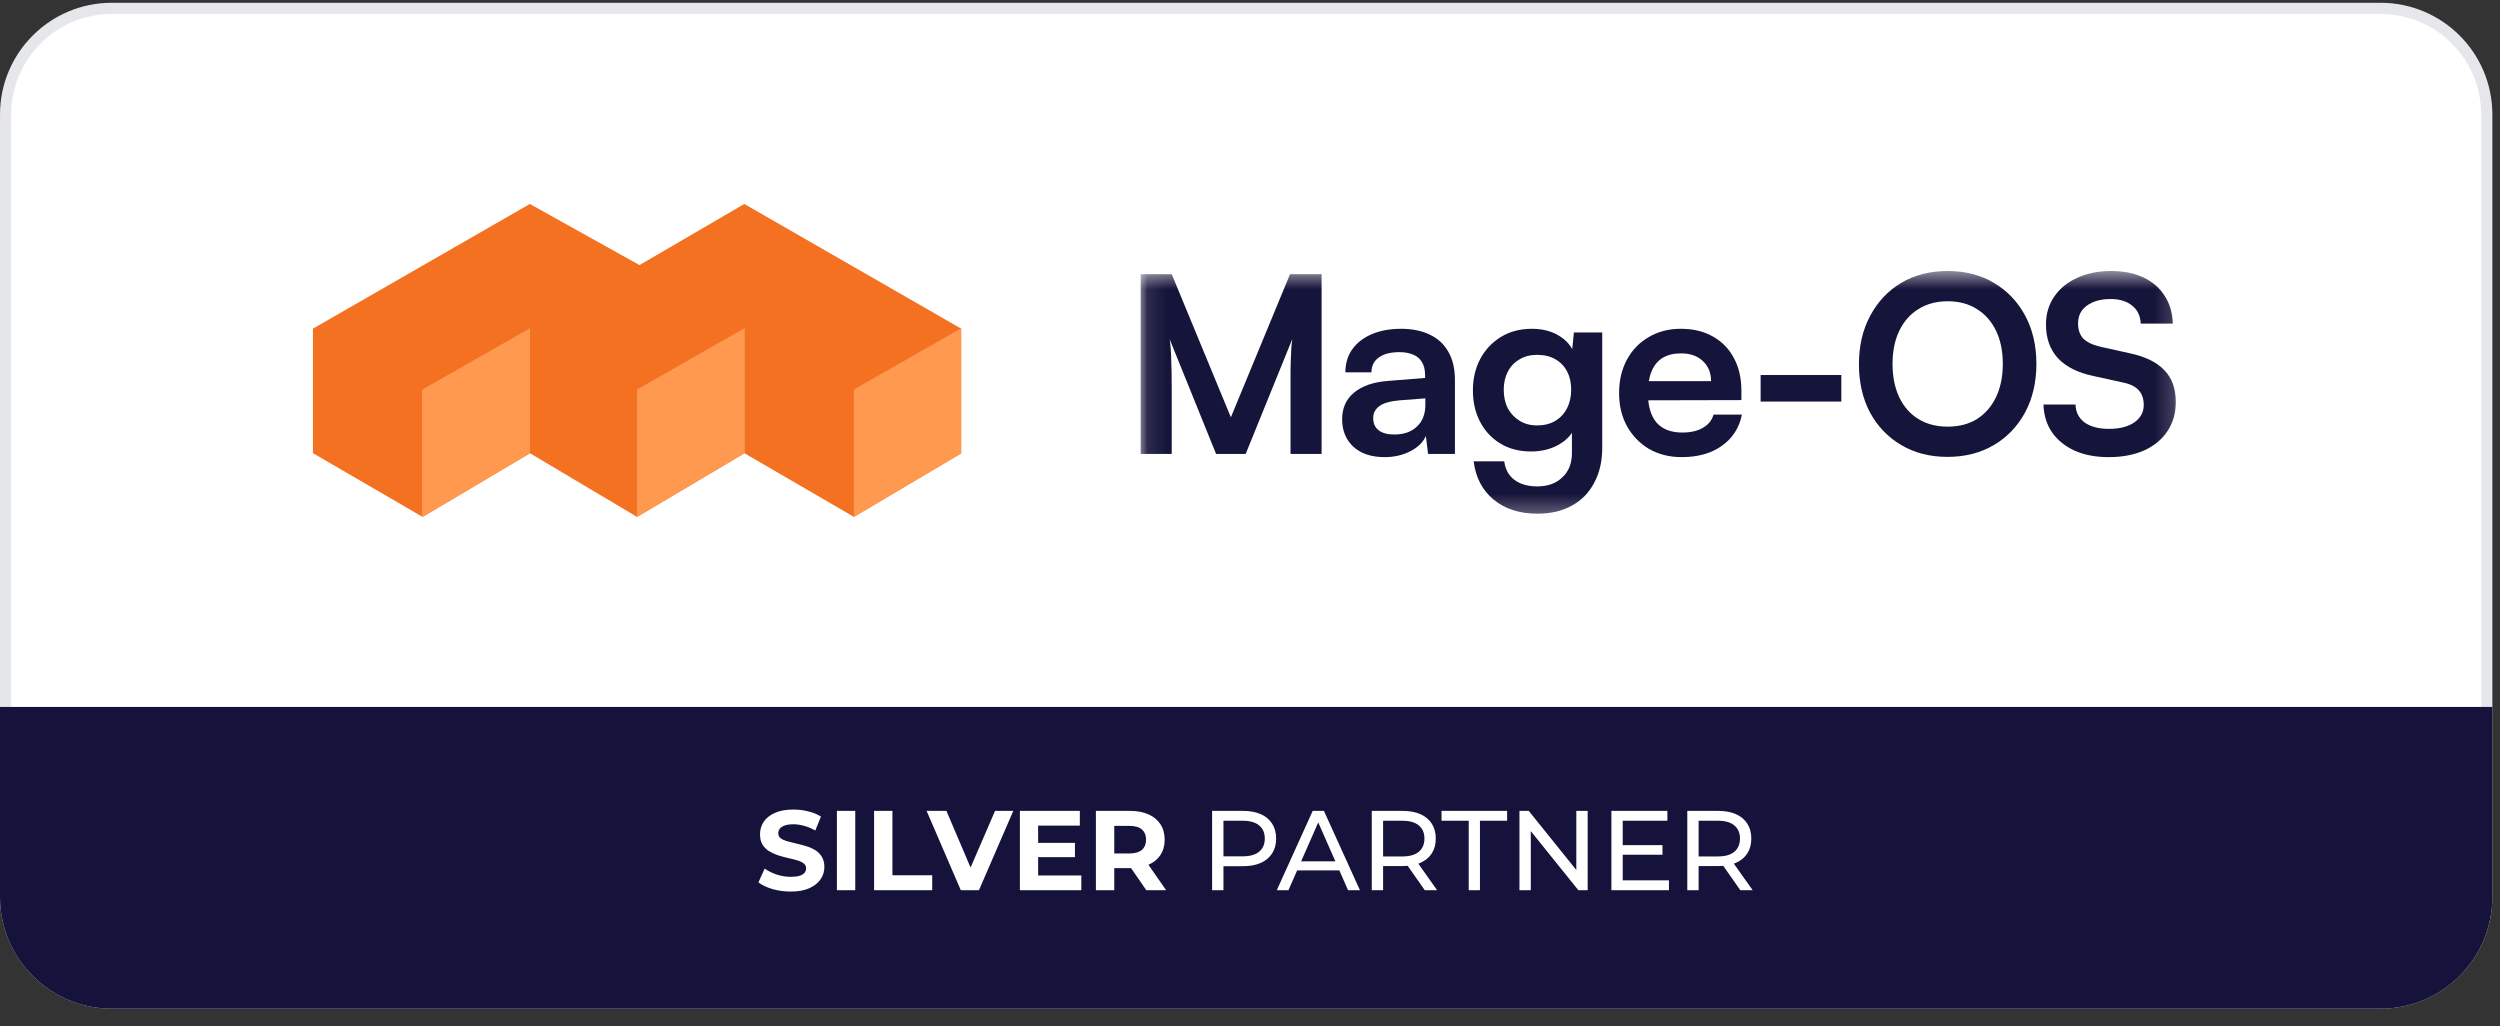
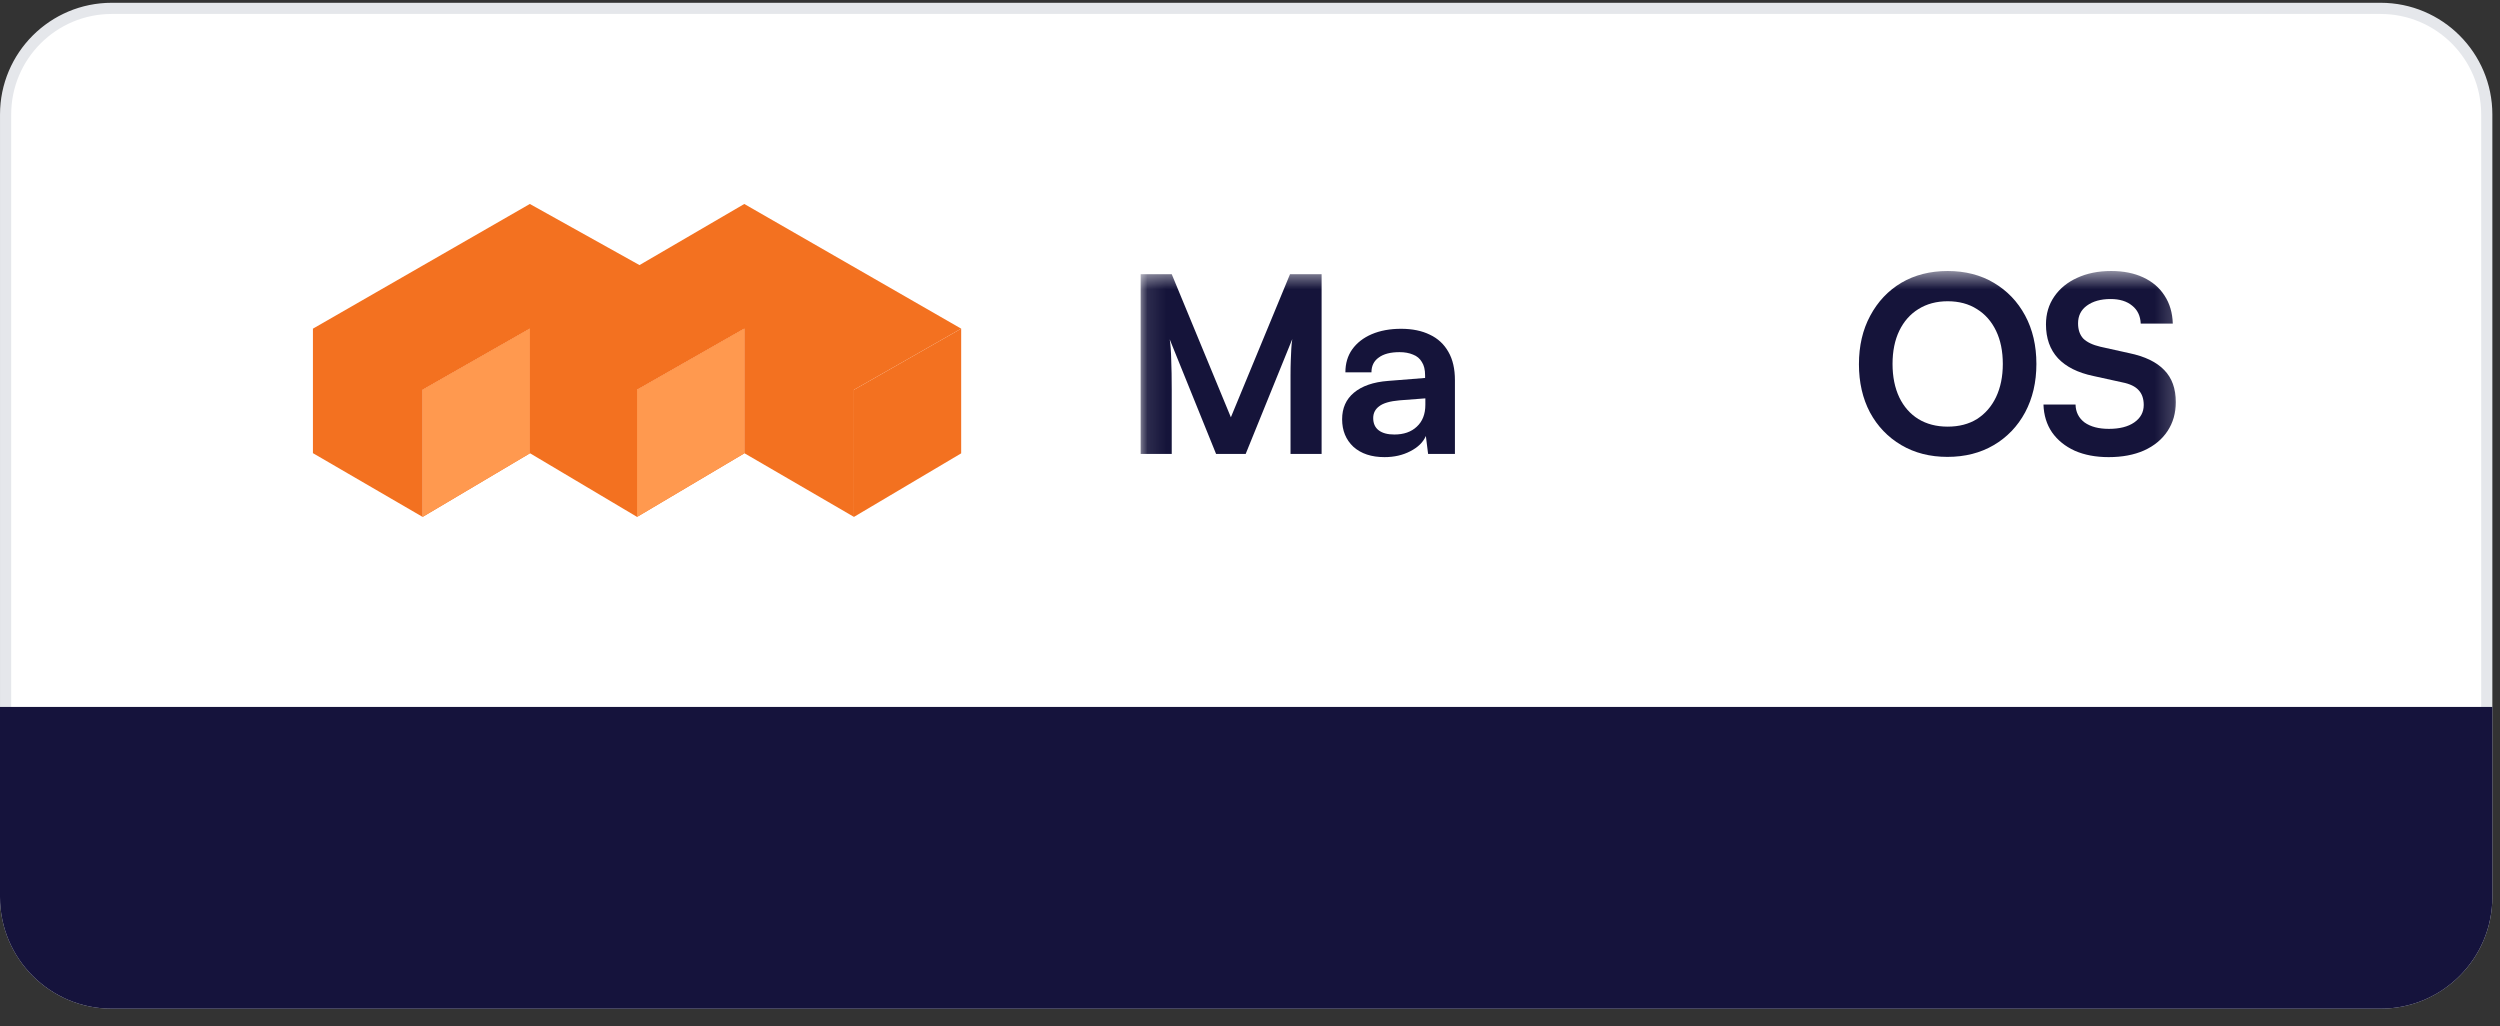
<svg xmlns="http://www.w3.org/2000/svg" width="134" height="55" viewBox="0 0 134 55" fill="none">
  <rect x="0" y="0" width="134" height="55" fill="#333333" stroke="none" />
  <g clip-path="url(#clip0_847_3264)">
    <path d="M127.6 0.449H5.991C2.848 0.449 0.3 2.997 0.3 6.14V48.074C0.3 51.217 2.848 53.765 5.991 53.765H127.6C130.743 53.765 133.291 51.217 133.291 48.074V6.14C133.291 2.997 130.743 0.449 127.6 0.449Z" fill="white" />
    <mask id="mask0_847_3264" style="mask-type:luminance" maskUnits="userSpaceOnUse" x="61" y="14" width="56" height="14">
      <path d="M116.816 14.526H61.103V27.705H116.816V14.526Z" fill="white" />
    </mask>
    <g mask="url(#mask0_847_3264)">
      <path d="M62.805 24.331H61.139V14.697H62.805L65.975 22.367L69.145 14.697H70.838V24.331H69.172V21.366C69.172 20.882 69.172 20.478 69.172 20.153C69.172 19.819 69.177 19.538 69.186 19.31C69.195 19.081 69.204 18.879 69.213 18.703C69.222 18.528 69.239 18.352 69.266 18.176L66.768 24.331H65.182L62.697 18.189C62.742 18.479 62.769 18.848 62.778 19.297C62.796 19.745 62.805 20.272 62.805 20.878V24.331Z" fill="#15143A" />
      <path d="M74.209 24.502C73.51 24.502 72.955 24.318 72.543 23.949C72.14 23.571 71.938 23.079 71.938 22.473C71.938 21.875 72.149 21.401 72.57 21.049C73 20.689 73.609 20.478 74.397 20.417L76.385 20.259V20.114C76.385 19.815 76.327 19.578 76.211 19.402C76.103 19.217 75.947 19.086 75.74 19.007C75.534 18.919 75.292 18.875 75.015 18.875C74.532 18.875 74.159 18.971 73.9 19.165C73.64 19.349 73.51 19.613 73.51 19.956H72.113C72.113 19.481 72.234 19.073 72.476 18.73C72.727 18.378 73.076 18.106 73.524 17.913C73.98 17.719 74.505 17.623 75.095 17.623C75.695 17.623 76.211 17.728 76.64 17.939C77.07 18.141 77.402 18.449 77.635 18.862C77.868 19.266 77.984 19.771 77.984 20.377V24.331H76.546L76.426 23.369C76.282 23.703 76.005 23.975 75.593 24.186C75.189 24.397 74.728 24.502 74.209 24.502ZM74.733 23.29C75.243 23.29 75.646 23.149 75.942 22.868C76.247 22.587 76.399 22.196 76.399 21.695V21.352L75.015 21.458C74.505 21.502 74.142 21.607 73.927 21.774C73.712 21.932 73.604 22.143 73.604 22.407C73.604 22.697 73.703 22.916 73.9 23.066C74.097 23.215 74.375 23.29 74.733 23.29Z" fill="#15143A" />
-       <path d="M78.948 20.931C78.948 20.298 79.078 19.736 79.338 19.244C79.606 18.743 79.978 18.348 80.453 18.058C80.927 17.768 81.479 17.623 82.105 17.623C82.669 17.623 83.153 17.746 83.556 17.992C83.959 18.229 84.241 18.563 84.403 18.993L84.228 19.138L84.362 17.82H85.88V24.002C85.88 24.722 85.737 25.346 85.45 25.873C85.173 26.409 84.774 26.817 84.255 27.099C83.744 27.389 83.126 27.534 82.4 27.534C81.452 27.534 80.672 27.283 80.063 26.782C79.454 26.282 79.096 25.596 78.988 24.726H80.627C80.681 25.148 80.86 25.478 81.165 25.715C81.478 25.952 81.89 26.071 82.4 26.071C82.965 26.071 83.413 25.908 83.744 25.583C84.085 25.267 84.255 24.836 84.255 24.291V22.67L84.443 22.842C84.281 23.255 83.986 23.584 83.556 23.83C83.126 24.076 82.629 24.199 82.065 24.199C81.438 24.199 80.891 24.059 80.426 23.777C79.96 23.496 79.597 23.11 79.338 22.618C79.078 22.126 78.948 21.563 78.948 20.931ZM80.6 20.891C80.6 21.26 80.672 21.59 80.815 21.88C80.968 22.161 81.178 22.385 81.447 22.552C81.716 22.719 82.029 22.802 82.387 22.802C82.763 22.802 83.086 22.723 83.355 22.565C83.632 22.398 83.843 22.174 83.986 21.893C84.138 21.603 84.215 21.269 84.215 20.891C84.215 20.513 84.143 20.188 83.999 19.916C83.856 19.635 83.646 19.415 83.368 19.257C83.1 19.099 82.772 19.02 82.387 19.02C82.02 19.02 81.702 19.103 81.434 19.27C81.165 19.428 80.959 19.648 80.815 19.929C80.672 20.21 80.6 20.531 80.6 20.891Z" fill="#15143A" />
-       <path d="M90.142 24.502C89.488 24.502 88.906 24.357 88.395 24.067C87.894 23.769 87.5 23.364 87.213 22.855C86.927 22.336 86.783 21.743 86.783 21.076C86.783 20.399 86.922 19.802 87.2 19.283C87.477 18.765 87.867 18.361 88.369 18.071C88.87 17.772 89.443 17.623 90.088 17.623C90.76 17.623 91.338 17.763 91.821 18.044C92.305 18.317 92.676 18.699 92.936 19.191C93.205 19.683 93.339 20.272 93.339 20.957V21.445L87.643 21.458L87.67 20.43H91.714C91.714 19.982 91.566 19.622 91.27 19.349C90.984 19.077 90.594 18.941 90.102 18.941C89.716 18.941 89.389 19.02 89.121 19.178C88.861 19.336 88.664 19.573 88.53 19.89C88.395 20.206 88.328 20.592 88.328 21.049C88.328 21.752 88.481 22.284 88.785 22.644C89.098 23.004 89.559 23.184 90.169 23.184C90.617 23.184 90.984 23.101 91.27 22.934C91.566 22.767 91.759 22.53 91.848 22.222H93.366C93.223 22.934 92.865 23.492 92.291 23.896C91.727 24.3 91.01 24.502 90.142 24.502Z" fill="#15143A" />
-       <path d="M94.369 21.524V20.101H98.695V21.524H94.369Z" fill="#15143A" />
      <path d="M109.151 19.508C109.151 20.483 108.949 21.348 108.546 22.104C108.143 22.851 107.583 23.435 106.867 23.857C106.15 24.279 105.322 24.489 104.382 24.489C103.45 24.489 102.626 24.279 101.91 23.857C101.193 23.435 100.633 22.851 100.23 22.104C99.836 21.357 99.639 20.496 99.639 19.521C99.639 18.537 99.841 17.671 100.244 16.924C100.647 16.169 101.202 15.58 101.91 15.158C102.626 14.737 103.455 14.526 104.395 14.526C105.335 14.526 106.159 14.737 106.867 15.158C107.583 15.58 108.143 16.164 108.546 16.911C108.949 17.658 109.151 18.523 109.151 19.508ZM107.351 19.508C107.351 18.822 107.229 18.229 106.987 17.728C106.746 17.228 106.406 16.841 105.967 16.569C105.528 16.288 105.004 16.147 104.395 16.147C103.794 16.147 103.271 16.288 102.823 16.569C102.384 16.841 102.044 17.228 101.802 17.728C101.561 18.229 101.44 18.822 101.44 19.508C101.44 20.193 101.561 20.79 101.802 21.3C102.044 21.801 102.384 22.187 102.823 22.46C103.271 22.732 103.794 22.868 104.395 22.868C105.004 22.868 105.528 22.732 105.967 22.46C106.406 22.179 106.746 21.788 106.987 21.287C107.229 20.777 107.351 20.184 107.351 19.508Z" fill="#15143A" />
      <path d="M109.664 17.386C109.664 16.823 109.812 16.327 110.108 15.896C110.403 15.466 110.81 15.132 111.33 14.895C111.859 14.649 112.467 14.526 113.157 14.526C113.82 14.526 114.393 14.64 114.877 14.868C115.369 15.097 115.75 15.422 116.019 15.844C116.297 16.265 116.444 16.766 116.462 17.346H114.743C114.725 16.933 114.572 16.612 114.285 16.384C113.999 16.147 113.614 16.028 113.13 16.028C112.602 16.028 112.177 16.147 111.854 16.384C111.541 16.612 111.384 16.929 111.384 17.333C111.384 17.676 111.478 17.948 111.666 18.15C111.863 18.343 112.167 18.488 112.579 18.585L114.124 18.928C114.966 19.103 115.593 19.406 116.005 19.837C116.417 20.259 116.623 20.83 116.623 21.55C116.623 22.139 116.476 22.657 116.18 23.105C115.884 23.553 115.463 23.901 114.917 24.147C114.38 24.384 113.748 24.502 113.023 24.502C112.333 24.502 111.729 24.388 111.209 24.16C110.69 23.923 110.283 23.593 109.987 23.171C109.7 22.75 109.548 22.253 109.53 21.682H111.249C111.258 22.086 111.42 22.407 111.733 22.644C112.056 22.873 112.49 22.987 113.036 22.987C113.609 22.987 114.061 22.873 114.393 22.644C114.734 22.407 114.904 22.095 114.904 21.708C114.904 21.375 114.814 21.111 114.635 20.918C114.456 20.716 114.164 20.575 113.762 20.496L112.203 20.153C111.37 19.978 110.739 19.661 110.309 19.204C109.879 18.739 109.664 18.133 109.664 17.386Z" fill="#15143A" />
    </g>
    <path d="M28.399 10.933L16.773 17.616V24.289L22.651 27.706V20.892L28.399 17.616V24.289L34.146 27.706V20.892L39.894 17.616V24.289L45.772 27.706V20.892L51.519 17.616L39.894 10.933L34.277 14.209L28.399 10.933Z" fill="#F37120" />
    <path d="M22.652 20.892V27.706L28.399 24.299V17.616L22.652 20.892Z" fill="#F37120" />
    <path d="M22.652 20.892V27.706L28.399 24.299V17.616L22.652 20.892Z" fill="#FF994F" />
    <path d="M34.147 20.892V27.706L39.894 24.299V17.616L34.147 20.892Z" fill="#F37120" />
    <path d="M34.147 20.892V27.706L39.894 24.299V17.616L34.147 20.892Z" fill="#FF994F" />
    <path d="M45.771 20.892V27.706L51.519 24.299V17.616L45.771 20.892Z" fill="#F37120" />
-     <path d="M45.771 20.892V27.706L51.519 24.299V17.616L45.771 20.892Z" fill="#FF994F" />
    <path d="M127.6 0.449H5.991C2.848 0.449 0.3 2.997 0.3 6.14V48.074C0.3 51.217 2.848 53.765 5.991 53.765H127.6C130.743 53.765 133.291 51.217 133.291 48.074V6.14C133.291 2.997 130.743 0.449 127.6 0.449Z" stroke="#E5E7EB" stroke-width="0.599" />
    <path d="M133.59 37.891V48.075C133.59 51.383 130.908 54.065 127.6 54.065H5.991C2.682 54.065 -1.4462e-07 51.383 0 48.075L4.45158e-07 37.891H133.59Z" fill="#15133C" />
-     <path fill-rule="evenodd" clip-rule="evenodd" d="M41.405 47.654C41.717 47.743 42.042 47.788 42.383 47.788C42.787 47.788 43.121 47.727 43.384 47.606C43.652 47.484 43.852 47.324 43.986 47.126C44.119 46.928 44.186 46.709 44.186 46.47C44.186 46.248 44.139 46.063 44.046 45.918C43.957 45.772 43.84 45.654 43.694 45.566C43.548 45.476 43.386 45.406 43.208 45.353C43.034 45.3 42.858 45.254 42.68 45.213C42.506 45.173 42.346 45.132 42.2 45.092C42.055 45.051 41.937 44.999 41.848 44.934C41.759 44.865 41.715 44.776 41.715 44.667C41.715 44.574 41.741 44.493 41.793 44.424C41.846 44.351 41.933 44.292 42.055 44.248C42.176 44.203 42.332 44.181 42.522 44.181C42.712 44.181 42.907 44.209 43.105 44.266C43.303 44.319 43.502 44.402 43.7 44.515L44.004 43.768C43.805 43.643 43.577 43.55 43.318 43.489C43.059 43.424 42.795 43.392 42.528 43.392C42.127 43.392 41.793 43.452 41.526 43.574C41.263 43.691 41.065 43.851 40.931 44.053C40.802 44.252 40.737 44.472 40.737 44.715C40.737 44.942 40.781 45.128 40.87 45.274C40.964 45.42 41.083 45.537 41.229 45.626C41.374 45.715 41.534 45.788 41.708 45.845C41.887 45.901 42.063 45.95 42.237 45.99C42.415 46.027 42.577 46.068 42.722 46.112C42.868 46.153 42.986 46.207 43.075 46.276C43.164 46.341 43.208 46.43 43.208 46.543C43.208 46.632 43.18 46.711 43.123 46.78C43.067 46.849 42.977 46.903 42.856 46.944C42.739 46.98 42.583 46.998 42.389 46.998C42.133 46.998 41.88 46.958 41.63 46.877C41.383 46.792 41.168 46.685 40.986 46.555L40.652 47.296C40.842 47.442 41.093 47.561 41.405 47.654ZM44.858 47.715V43.464H45.842V47.715H44.858ZM46.851 43.464V47.715H49.966V46.913H47.834V43.464H46.851ZM51.5 47.715L49.666 43.464H50.729L52.022 46.5L53.334 43.464H54.312L52.472 47.715H51.5ZM55.644 45.942V46.925H57.958V47.715H54.666V43.464H57.879V44.254H55.644V45.177H57.617V45.942H55.644ZM58.74 47.715V43.464H60.58C60.961 43.464 61.289 43.527 61.564 43.653C61.839 43.774 62.052 43.95 62.201 44.181C62.351 44.411 62.426 44.687 62.426 45.007C62.426 45.322 62.351 45.596 62.201 45.826C62.052 46.053 61.839 46.227 61.564 46.349L61.556 46.352L62.505 47.715H61.442L60.626 46.53C60.611 46.531 60.596 46.531 60.58 46.531H59.724V47.715H58.74ZM60.526 45.747H59.724V44.266H60.526C60.829 44.266 61.056 44.331 61.206 44.46C61.355 44.59 61.43 44.772 61.43 45.007C61.43 45.237 61.355 45.419 61.206 45.553C61.056 45.683 60.829 45.747 60.526 45.747ZM64.97 43.464V47.715H65.577V46.428H66.627C67 46.428 67.318 46.369 67.581 46.251C67.844 46.13 68.046 45.96 68.188 45.741C68.33 45.519 68.4 45.254 68.4 44.946C68.4 44.638 68.33 44.373 68.188 44.15C68.046 43.928 67.844 43.758 67.581 43.64C67.318 43.523 67 43.464 66.627 43.464H64.97ZM65.577 45.899H66.609C66.998 45.899 67.291 45.816 67.49 45.65C67.692 45.484 67.793 45.249 67.793 44.946C67.793 44.642 67.692 44.407 67.49 44.242C67.291 44.075 66.998 43.992 66.609 43.992H65.577V45.899ZM68.436 47.715L70.361 43.464H70.962L72.893 47.715H72.255L71.788 46.652H69.528L69.061 47.715H68.436ZM70.658 44.081L71.575 46.166H69.742L70.658 44.081ZM73.527 43.464V47.715H74.134V46.421H75.184C75.278 46.421 75.368 46.418 75.454 46.41L76.368 47.715H77.03L76.022 46.292C76.062 46.278 76.1 46.262 76.138 46.245C76.401 46.128 76.603 45.96 76.745 45.741C76.887 45.519 76.957 45.254 76.957 44.946C76.957 44.638 76.887 44.373 76.745 44.15C76.603 43.928 76.401 43.758 76.138 43.64C75.875 43.523 75.557 43.464 75.184 43.464H73.527ZM74.134 45.905H75.166C75.555 45.905 75.848 45.822 76.047 45.656C76.249 45.486 76.35 45.249 76.35 44.946C76.35 44.642 76.249 44.407 76.047 44.242C75.848 44.075 75.555 43.992 75.166 43.992H74.134V45.905ZM78.724 47.715V43.992H77.266V43.464H80.782V43.992H79.325V47.715H78.724ZM81.443 43.464V47.715H82.05V44.547L84.601 47.715H85.099V43.464H84.491V46.632L81.941 43.464H81.443ZM86.978 47.187V45.814H89.109V45.298H86.978V43.992H89.371V43.464H86.371V47.715H89.456V47.187H86.978ZM90.439 47.715V43.464H92.097C92.469 43.464 92.787 43.523 93.05 43.64C93.313 43.758 93.516 43.928 93.657 44.15C93.799 44.373 93.87 44.638 93.87 44.946C93.87 45.254 93.799 45.519 93.657 45.741C93.516 45.96 93.313 46.128 93.05 46.245C93.013 46.262 92.974 46.278 92.934 46.292L93.943 47.715H93.281L92.367 46.41C92.28 46.418 92.19 46.421 92.097 46.421H91.046V47.715H90.439ZM92.078 45.905H91.046V43.992H92.078C92.467 43.992 92.76 44.075 92.959 44.242C93.161 44.407 93.263 44.642 93.263 44.946C93.263 45.249 93.161 45.486 92.959 45.656C92.76 45.822 92.467 45.905 92.078 45.905Z" fill="white" />
  </g>
  <defs>
    <clipPath id="clip0_847_3264">
      <rect width="133.59" height="53.915" fill="white" transform="translate(0 0.149)" />
    </clipPath>
  </defs>
</svg>